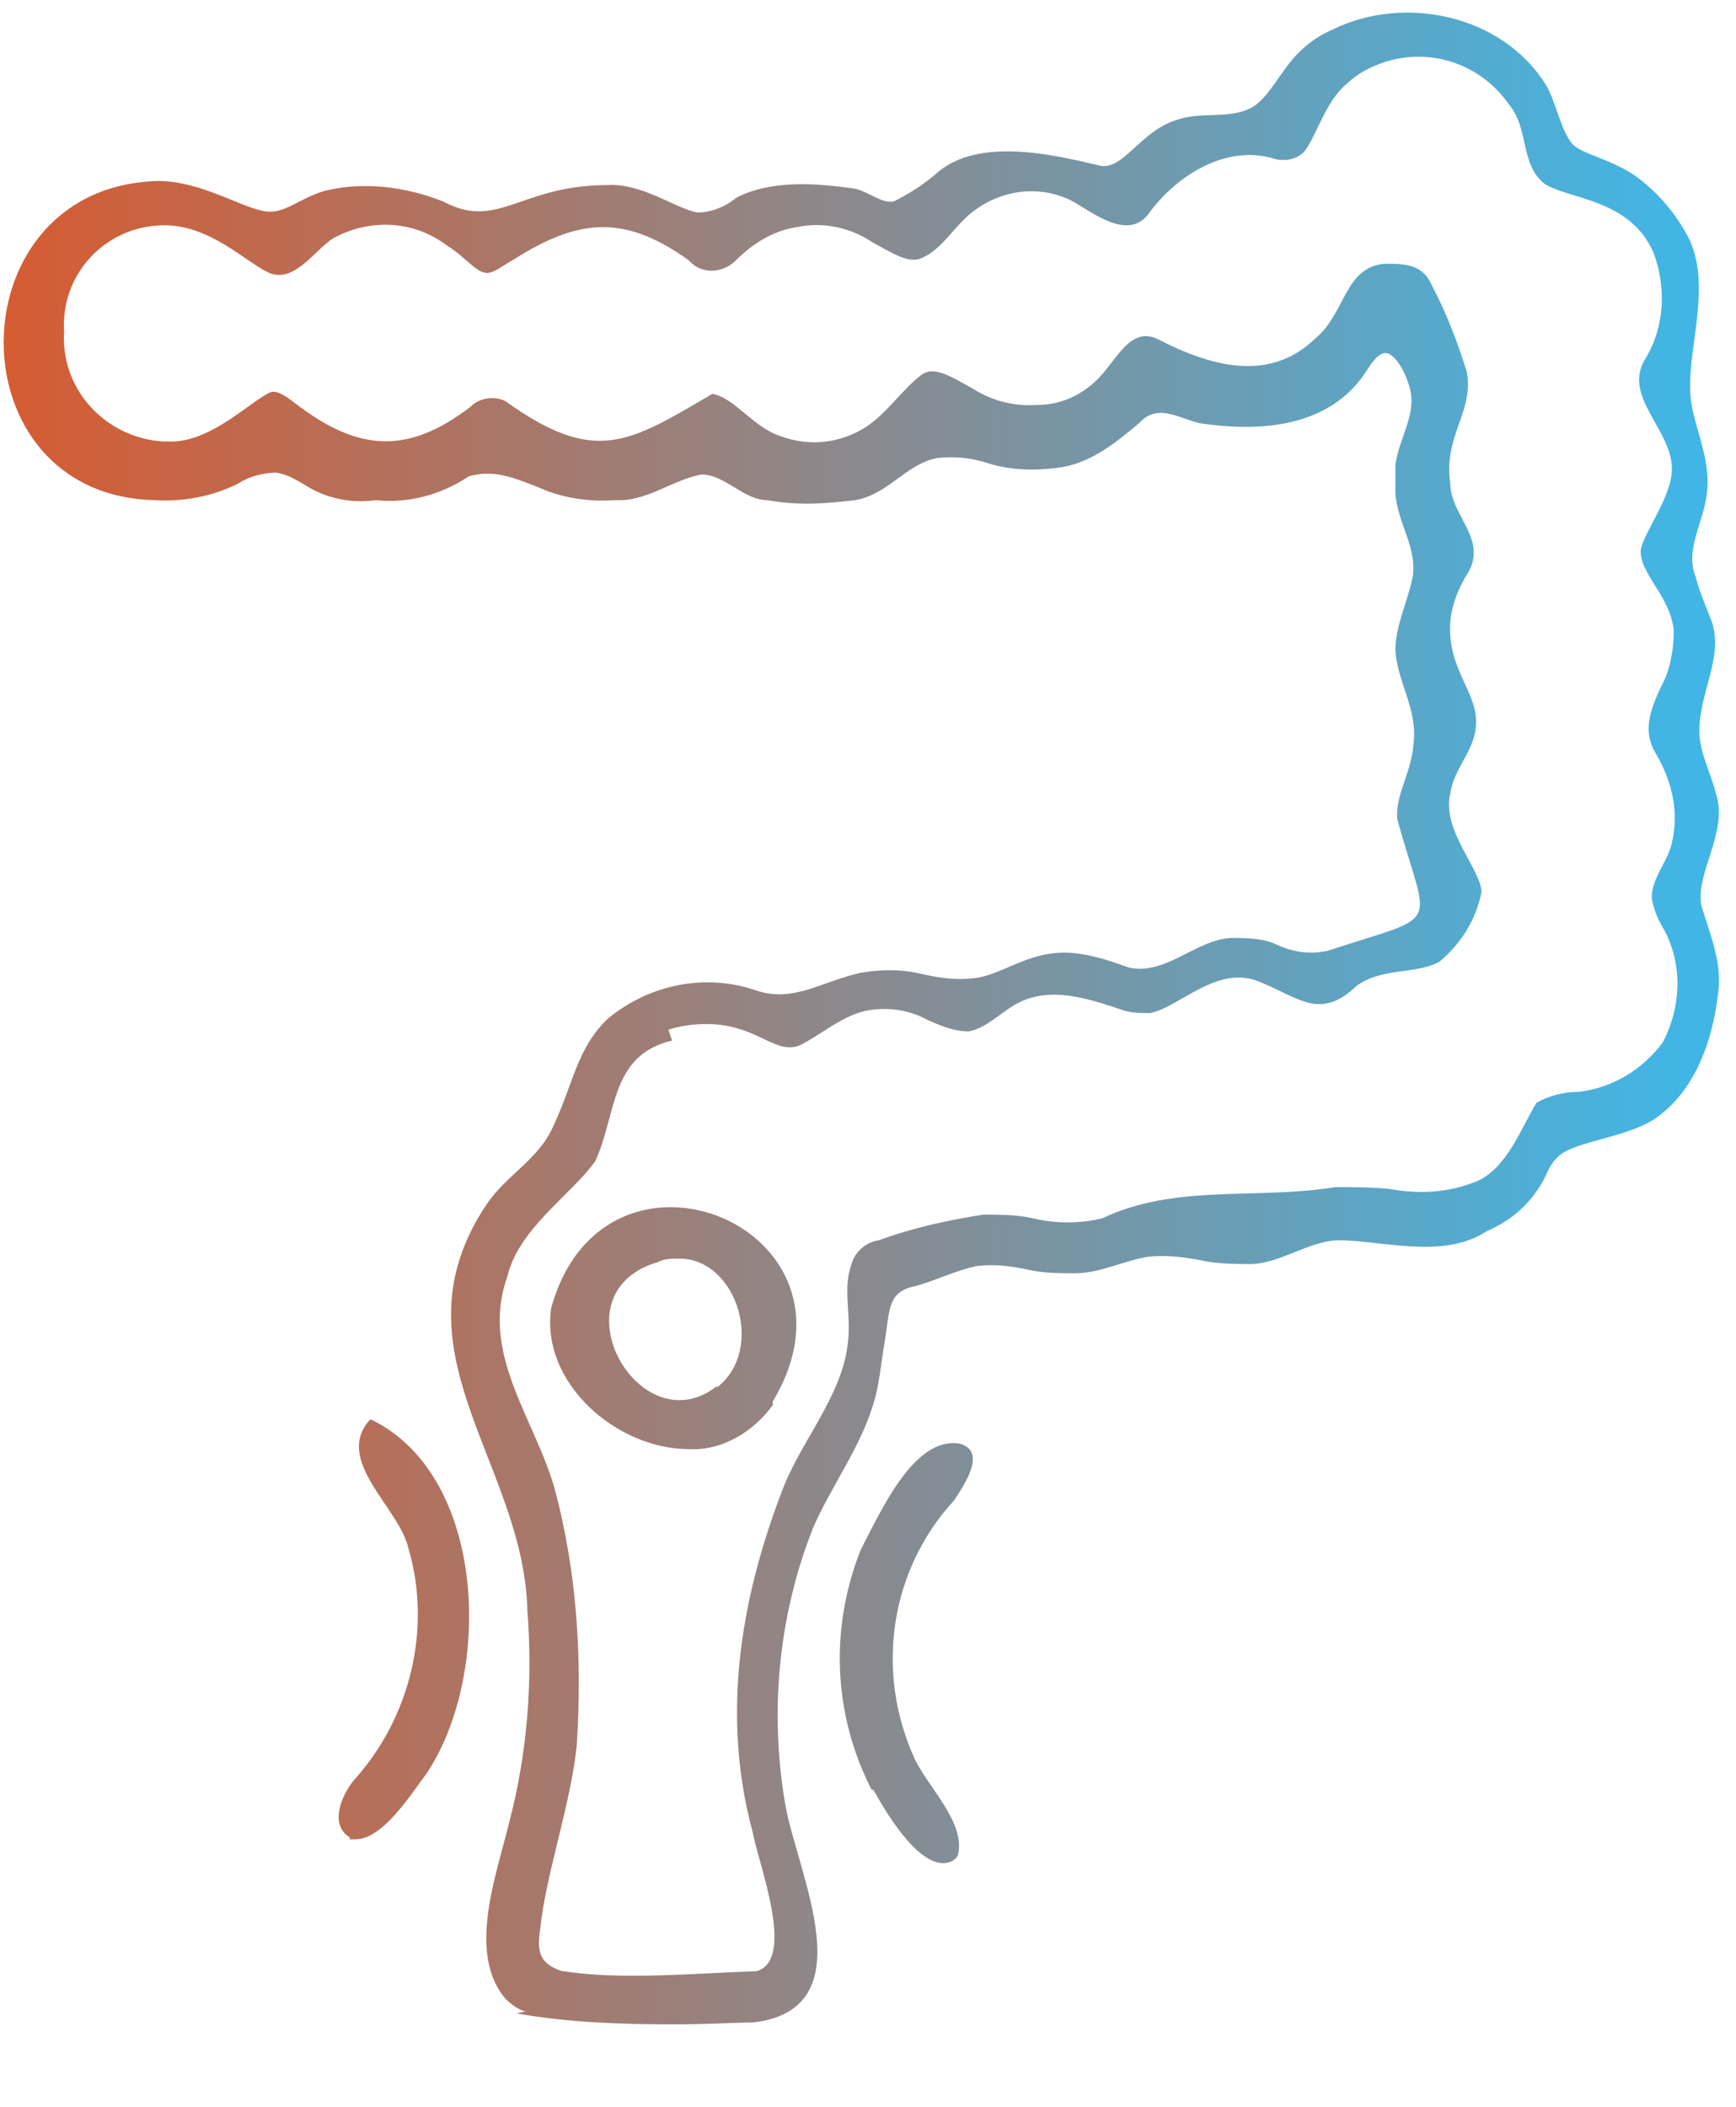
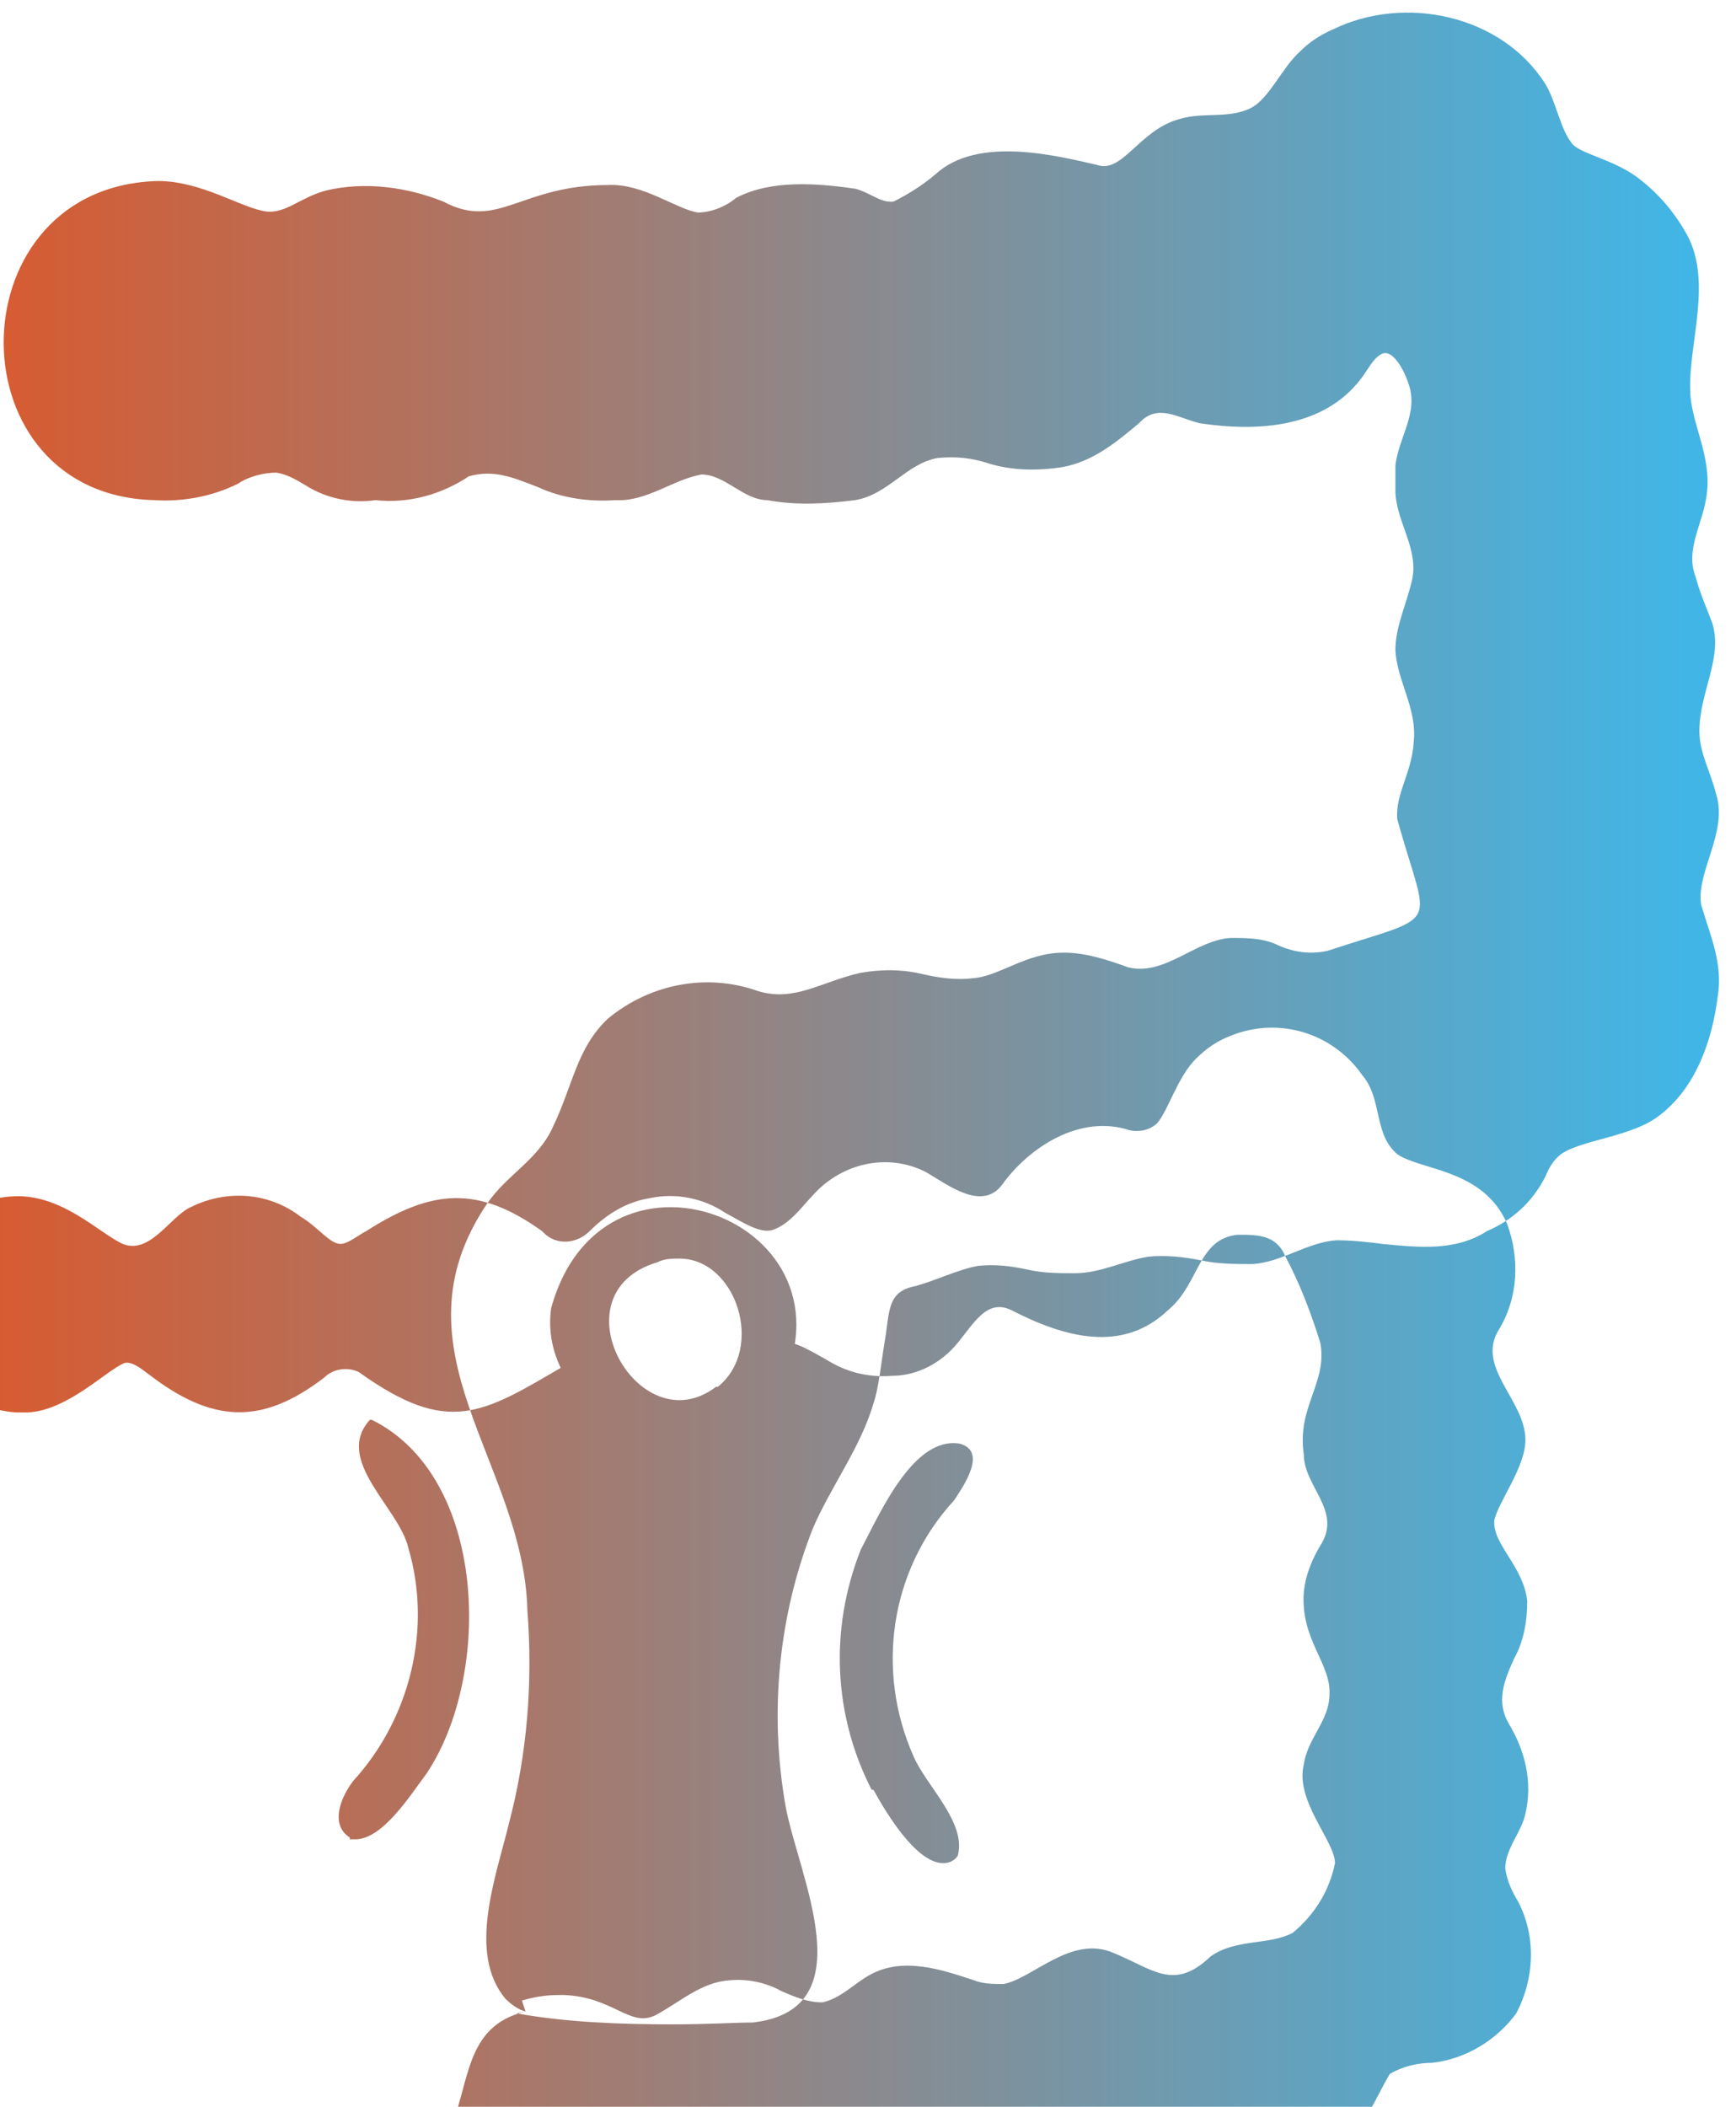
<svg xmlns="http://www.w3.org/2000/svg" id="Layer_1" version="1.1" viewBox="0 0 94.8 115">
  <defs>
    <style>
      .st0 {
        fill: url(#linear-gradient);
      }
    </style>
    <linearGradient id="linear-gradient" x1="-200.8" y1="108.5" x2="-199.8" y2="108.5" gradientTransform="translate(18832.7 11976.6) scale(93.8 -109.9)" gradientUnits="userSpaceOnUse">
      <stop offset="0" stop-color="#dc582b" />
      <stop offset="1" stop-color="#41b6e6" />
    </linearGradient>
  </defs>
-   <path class="st0" d="M28.7,109.8c-.4-.1-.8-.4-1.1-.7-2.1-2.5-.5-6.7.2-9.6,1-3.8,1.3-7.7,1-11.6-.2-8.1-7.6-14.2-2.2-22.2,1.1-1.6,2.8-2.4,3.6-4.2,1.1-2.3,1.3-4.3,3-5.9,2.3-1.9,5.4-2.5,8.2-1.5,2,.6,3.4-.5,5.6-1,1.2-.2,2.3-.2,3.5.1.9.2,1.8.3,2.6.2,1.5-.1,2.9-1.4,5-1.4,1.2,0,2.4.4,3.5.8,2,.5,3.7-1.5,5.6-1.6.9,0,1.8,0,2.6.4.9.4,1.8.5,2.7.3,6.4-2.1,5.5-1,3.8-7.2-.1-1.4.8-2.5.9-4.2.2-1.8-.9-3.3-1-5,0-1.3.6-2.5.9-3.8.4-1.7-.8-3.1-.9-4.8,0-.5,0-1,0-1.5.2-1.6,1.3-2.9.7-4.5-.3-.9-.9-1.8-1.4-1.6-.5.2-.8.9-1.2,1.4-2,2.6-5.5,2.9-8.8,2.4-1.2-.3-2.3-1.1-3.3,0-1.2,1-2.5,2.1-4.2,2.4-1.3.2-2.7.2-4-.2-.9-.3-1.8-.4-2.8-.3-1.7.3-2.7,2-4.5,2.3-1.6.2-3.2.3-4.8,0-1.3,0-2.3-1.4-3.6-1.4-1.6.3-3,1.5-4.7,1.4-1.4.1-2.9-.1-4.2-.7-1.3-.5-2.4-1-3.8-.6-1.5,1-3.3,1.5-5.1,1.3-1.3.2-2.7-.1-3.8-.8-.5-.3-1-.6-1.6-.7-.7,0-1.5.2-2.1.6-1.4.7-3,1-4.6.9-10.9-.3-10.9-16.7-.2-17.4,2.4-.2,4.7,1.3,6.1,1.6,1.2.3,2-.7,3.5-1.1,2.1-.5,4.4-.2,6.4.6,3,1.6,4.2-.9,9-.9,1.9-.1,3.7,1.3,4.9,1.5.7,0,1.5-.3,2.1-.8,1.9-1,4.4-.8,6.5-.5.8.2,1.4.8,2.1.7.8-.4,1.6-.9,2.3-1.5,2.3-2.1,6.6-1,8.8-.5,1.4.5,2.3-1.9,4.5-2.5,1.3-.4,2.7,0,3.9-.6,1-.5,1.7-2.2,2.7-3.1.5-.5,1.1-.9,1.8-1.2,3.9-1.9,9.2-.8,11.6,3,.6,1,.8,2.5,1.5,3.3h0c.5.5,2.1.8,3.4,1.7,1.1.8,2,1.8,2.7,3,1.6,2.6.2,6.1.3,8.7,0,1.7,1.2,3.6.9,5.7-.2,1.6-1.2,3-.6,4.5.2.8.6,1.7.9,2.5.6,1.9-.7,3.8-.7,5.9,0,1.2.6,2.2.9,3.4.7,2.1-1.1,4.3-.8,6.1.5,1.7,1.2,3.2.9,5-.3,2.4-1.2,5-3.2,6.5-1.4,1.1-4,1.3-5.2,2-.5.3-.8.8-1,1.3-.7,1.4-1.8,2.4-3.2,3-1.7,1.1-3.7.9-5.7.7-.8-.1-1.7-.2-2.5-.2-1.6.1-3,1.2-4.6,1.3-.9,0-1.9,0-2.8-.2-1-.2-2-.3-2.9-.2-1.3.2-2.6.9-4,.9-.9,0-1.7,0-2.6-.2-.9-.2-1.8-.3-2.7-.2-1.1.2-2.3.8-3.4,1.1-1.6.3-1.4,1.4-1.7,3.1-.2,1.2-.3,2.4-.6,3.3-.7,2.4-2.3,4.5-3.3,6.8-1.9,4.8-2.4,10.1-1.5,15.2.7,3.8,4.4,11.1-1.8,11.8-.9,0-2.5.1-4.3.1-2.9,0-5.8-.1-8.6-.6ZM36.7,56.8c-3.4.8-3,4-4.2,6.6-1.4,1.9-4.2,3.7-4.8,6.3-1.5,4.2,1.5,7.7,2.6,11.6,1.2,4.5,1.5,9.2,1.2,13.9-.3,3.2-1.7,7.1-2,10.1-.2,1.3,0,1.9,1.2,2.3h.1c3.1.5,7.3.1,10.5,0,2.2-.6.1-5.9-.2-7.6-1.7-6.3-.7-12.6,1.6-18.6,1-2.7,3.3-5.2,3.6-8.1.2-1.6-.3-2.9.2-4.3.2-.7.8-1.2,1.5-1.3,1.9-.7,3.8-1.1,5.7-1.4.9,0,1.8,0,2.7.2,1.2.3,2.6.3,3.8,0,4-1.9,8.5-1,12.7-1.7,1,0,2,0,3,.1,1.6.3,3.2.2,4.7-.4,1.7-.7,2.5-3,3.3-4.3.7-.4,1.5-.6,2.3-.6,1.8-.2,3.5-1.2,4.6-2.7,1-1.9,1.1-4.2.1-6.1-.3-.5-.6-1.1-.7-1.8,0-1.1.9-2,1.1-3,.4-1.7,0-3.4-.9-4.9-.7-1.2-.3-2.3.3-3.6.5-.9.7-2,.7-3.1-.2-1.9-1.9-3.1-1.8-4.4.2-1,1.7-2.9,1.7-4.4,0-2.2-2.8-4-1.4-6.1,1-1.7,1.1-3.8.4-5.7-1.3-3-4.7-2.9-6-3.8-1.3-1.1-.8-3-1.9-4.3-1.6-2.3-4.5-3.2-7.1-2.2-.8.3-1.4.7-2,1.3-1,1-1.5,2.8-2.1,3.5-.4.4-1,.5-1.5.4-2.7-.9-5.5.9-7,3-1.1,1.4-2.9,0-4.1-.7-1.7-.9-3.8-.7-5.4.5-1.1.8-1.7,2.1-2.9,2.6-.7.3-1.6-.3-2.7-.9-1.2-.8-2.7-1.1-4.1-.8-1.3.2-2.4.9-3.3,1.8-.7.7-1.8.8-2.5.1,0,0,0,0-.1-.1-3.5-2.5-6-2.3-9.6,0-.4.2-1,.7-1.4.7-.6,0-1.2-.9-2.2-1.5-1.7-1.3-4-1.5-6-.5-1.1.5-2.2,2.6-3.7,2-1.3-.6-3.3-2.7-5.9-2.6-3.1.1-5.5,2.7-5.3,5.8,0,0,0,0,0,0-.2,3.2,2.3,5.8,5.4,6,.2,0,.4,0,.6,0,2.2-.1,4.3-2.3,5.3-2.7.4-.1.9.3,1.3.6,3.5,2.7,6.2,2.8,9.6.2.5-.5,1.3-.6,1.9-.3,4.9,3.5,6.7,2.3,11.3-.4,1.2.2,2.2,1.8,3.7,2.3,1.6.6,3.3.4,4.7-.5,1.2-.8,2-2.1,3.1-2.9.7-.4,1.6.2,2.7.8,1.1.7,2.3,1,3.6.9,1.4,0,2.7-.7,3.6-1.8.9-1.1,1.6-2.4,2.9-1.8,2.9,1.5,6.1,2.4,8.6,0,1.7-1.4,1.6-3.9,3.8-4.1,1.1,0,2.1,0,2.6,1.2.8,1.5,1.4,3.1,1.9,4.7.4,2.2-1.3,3.5-.9,6.1,0,1.7,2,3,1,4.8-.5.8-.9,1.7-1,2.7-.2,2.6,1.5,3.9,1.4,5.6,0,1.4-1.2,2.4-1.4,3.8-.5,2,1.7,4.2,1.7,5.4-.3,1.5-1.1,2.8-2.3,3.8-1.3.7-3.1.3-4.5,1.3-2,1.9-3.1.7-5.3-.2-2.3-1-4.4,1.4-6,1.7-.5,0-1.1,0-1.6-.2-1.8-.6-3.9-1.3-5.7-.3-.9.5-1.6,1.3-2.6,1.5-.8,0-1.5-.3-2.2-.6-.9-.5-1.9-.7-2.9-.6-1.5.1-2.7,1.2-4,1.9-1.4.7-2.3-1-5-1.1,0,0-.2,0-.3,0-.7,0-1.3.1-2,.3h0ZM47.6,97.7c-2.1-4.1-2.3-8.8-.6-13.1,1.1-2.1,2.9-6.2,5.4-5.8,1.5.4.3,2.2-.3,3.1-3.5,3.8-4.3,9.3-2.2,14,.7,1.6,2.9,3.6,2.4,5.4h0c-.2.3-.5.4-.8.4-1.5,0-3.2-2.9-3.8-4h0ZM19.1,100.3c-1.1-.7-.5-2.2.2-3.1,3.1-3.4,4.3-8.3,3-12.7-.5-2.2-4.1-4.8-2.1-7h.1c6.3,3.1,6.6,13.9,3,19.3-.9,1.2-2.4,3.6-3.9,3.6,0,0-.2,0-.3,0h0ZM30.1,71.4c2.9-10.5,17.8-4.4,12.1,5.1v.2c-1.1,1.5-2.8,2.5-4.6,2.4-3.9,0-8.1-3.6-7.5-7.7h0ZM35.9,68.9c-5.7,1.7-1,10,3.2,6.8h.1c2.6-2.1,1-7-2.1-7-.4,0-.8,0-1.2.2h0Z" />
+   <path class="st0" d="M28.7,109.8c-.4-.1-.8-.4-1.1-.7-2.1-2.5-.5-6.7.2-9.6,1-3.8,1.3-7.7,1-11.6-.2-8.1-7.6-14.2-2.2-22.2,1.1-1.6,2.8-2.4,3.6-4.2,1.1-2.3,1.3-4.3,3-5.9,2.3-1.9,5.4-2.5,8.2-1.5,2,.6,3.4-.5,5.6-1,1.2-.2,2.3-.2,3.5.1.9.2,1.8.3,2.6.2,1.5-.1,2.9-1.4,5-1.4,1.2,0,2.4.4,3.5.8,2,.5,3.7-1.5,5.6-1.6.9,0,1.8,0,2.6.4.9.4,1.8.5,2.7.3,6.4-2.1,5.5-1,3.8-7.2-.1-1.4.8-2.5.9-4.2.2-1.8-.9-3.3-1-5,0-1.3.6-2.5.9-3.8.4-1.7-.8-3.1-.9-4.8,0-.5,0-1,0-1.5.2-1.6,1.3-2.9.7-4.5-.3-.9-.9-1.8-1.4-1.6-.5.2-.8.9-1.2,1.4-2,2.6-5.5,2.9-8.8,2.4-1.2-.3-2.3-1.1-3.3,0-1.2,1-2.5,2.1-4.2,2.4-1.3.2-2.7.2-4-.2-.9-.3-1.8-.4-2.8-.3-1.7.3-2.7,2-4.5,2.3-1.6.2-3.2.3-4.8,0-1.3,0-2.3-1.4-3.6-1.4-1.6.3-3,1.5-4.7,1.4-1.4.1-2.9-.1-4.2-.7-1.3-.5-2.4-1-3.8-.6-1.5,1-3.3,1.5-5.1,1.3-1.3.2-2.7-.1-3.8-.8-.5-.3-1-.6-1.6-.7-.7,0-1.5.2-2.1.6-1.4.7-3,1-4.6.9-10.9-.3-10.9-16.7-.2-17.4,2.4-.2,4.7,1.3,6.1,1.6,1.2.3,2-.7,3.5-1.1,2.1-.5,4.4-.2,6.4.6,3,1.6,4.2-.9,9-.9,1.9-.1,3.7,1.3,4.9,1.5.7,0,1.5-.3,2.1-.8,1.9-1,4.4-.8,6.5-.5.8.2,1.4.8,2.1.7.8-.4,1.6-.9,2.3-1.5,2.3-2.1,6.6-1,8.8-.5,1.4.5,2.3-1.9,4.5-2.5,1.3-.4,2.7,0,3.9-.6,1-.5,1.7-2.2,2.7-3.1.5-.5,1.1-.9,1.8-1.2,3.9-1.9,9.2-.8,11.6,3,.6,1,.8,2.5,1.5,3.3h0c.5.5,2.1.8,3.4,1.7,1.1.8,2,1.8,2.7,3,1.6,2.6.2,6.1.3,8.7,0,1.7,1.2,3.6.9,5.7-.2,1.6-1.2,3-.6,4.5.2.8.6,1.7.9,2.5.6,1.9-.7,3.8-.7,5.9,0,1.2.6,2.2.9,3.4.7,2.1-1.1,4.3-.8,6.1.5,1.7,1.2,3.2.9,5-.3,2.4-1.2,5-3.2,6.5-1.4,1.1-4,1.3-5.2,2-.5.3-.8.8-1,1.3-.7,1.4-1.8,2.4-3.2,3-1.7,1.1-3.7.9-5.7.7-.8-.1-1.7-.2-2.5-.2-1.6.1-3,1.2-4.6,1.3-.9,0-1.9,0-2.8-.2-1-.2-2-.3-2.9-.2-1.3.2-2.6.9-4,.9-.9,0-1.7,0-2.6-.2-.9-.2-1.8-.3-2.7-.2-1.1.2-2.3.8-3.4,1.1-1.6.3-1.4,1.4-1.7,3.1-.2,1.2-.3,2.4-.6,3.3-.7,2.4-2.3,4.5-3.3,6.8-1.9,4.8-2.4,10.1-1.5,15.2.7,3.8,4.4,11.1-1.8,11.8-.9,0-2.5.1-4.3.1-2.9,0-5.8-.1-8.6-.6Zc-3.4.8-3,4-4.2,6.6-1.4,1.9-4.2,3.7-4.8,6.3-1.5,4.2,1.5,7.7,2.6,11.6,1.2,4.5,1.5,9.2,1.2,13.9-.3,3.2-1.7,7.1-2,10.1-.2,1.3,0,1.9,1.2,2.3h.1c3.1.5,7.3.1,10.5,0,2.2-.6.1-5.9-.2-7.6-1.7-6.3-.7-12.6,1.6-18.6,1-2.7,3.3-5.2,3.6-8.1.2-1.6-.3-2.9.2-4.3.2-.7.8-1.2,1.5-1.3,1.9-.7,3.8-1.1,5.7-1.4.9,0,1.8,0,2.7.2,1.2.3,2.6.3,3.8,0,4-1.9,8.5-1,12.7-1.7,1,0,2,0,3,.1,1.6.3,3.2.2,4.7-.4,1.7-.7,2.5-3,3.3-4.3.7-.4,1.5-.6,2.3-.6,1.8-.2,3.5-1.2,4.6-2.7,1-1.9,1.1-4.2.1-6.1-.3-.5-.6-1.1-.7-1.8,0-1.1.9-2,1.1-3,.4-1.7,0-3.4-.9-4.9-.7-1.2-.3-2.3.3-3.6.5-.9.7-2,.7-3.1-.2-1.9-1.9-3.1-1.8-4.4.2-1,1.7-2.9,1.7-4.4,0-2.2-2.8-4-1.4-6.1,1-1.7,1.1-3.8.4-5.7-1.3-3-4.7-2.9-6-3.8-1.3-1.1-.8-3-1.9-4.3-1.6-2.3-4.5-3.2-7.1-2.2-.8.3-1.4.7-2,1.3-1,1-1.5,2.8-2.1,3.5-.4.4-1,.5-1.5.4-2.7-.9-5.5.9-7,3-1.1,1.4-2.9,0-4.1-.7-1.7-.9-3.8-.7-5.4.5-1.1.8-1.7,2.1-2.9,2.6-.7.3-1.6-.3-2.7-.9-1.2-.8-2.7-1.1-4.1-.8-1.3.2-2.4.9-3.3,1.8-.7.7-1.8.8-2.5.1,0,0,0,0-.1-.1-3.5-2.5-6-2.3-9.6,0-.4.2-1,.7-1.4.7-.6,0-1.2-.9-2.2-1.5-1.7-1.3-4-1.5-6-.5-1.1.5-2.2,2.6-3.7,2-1.3-.6-3.3-2.7-5.9-2.6-3.1.1-5.5,2.7-5.3,5.8,0,0,0,0,0,0-.2,3.2,2.3,5.8,5.4,6,.2,0,.4,0,.6,0,2.2-.1,4.3-2.3,5.3-2.7.4-.1.9.3,1.3.6,3.5,2.7,6.2,2.8,9.6.2.5-.5,1.3-.6,1.9-.3,4.9,3.5,6.7,2.3,11.3-.4,1.2.2,2.2,1.8,3.7,2.3,1.6.6,3.3.4,4.7-.5,1.2-.8,2-2.1,3.1-2.9.7-.4,1.6.2,2.7.8,1.1.7,2.3,1,3.6.9,1.4,0,2.7-.7,3.6-1.8.9-1.1,1.6-2.4,2.9-1.8,2.9,1.5,6.1,2.4,8.6,0,1.7-1.4,1.6-3.9,3.8-4.1,1.1,0,2.1,0,2.6,1.2.8,1.5,1.4,3.1,1.9,4.7.4,2.2-1.3,3.5-.9,6.1,0,1.7,2,3,1,4.8-.5.8-.9,1.7-1,2.7-.2,2.6,1.5,3.9,1.4,5.6,0,1.4-1.2,2.4-1.4,3.8-.5,2,1.7,4.2,1.7,5.4-.3,1.5-1.1,2.8-2.3,3.8-1.3.7-3.1.3-4.5,1.3-2,1.9-3.1.7-5.3-.2-2.3-1-4.4,1.4-6,1.7-.5,0-1.1,0-1.6-.2-1.8-.6-3.9-1.3-5.7-.3-.9.5-1.6,1.3-2.6,1.5-.8,0-1.5-.3-2.2-.6-.9-.5-1.9-.7-2.9-.6-1.5.1-2.7,1.2-4,1.9-1.4.7-2.3-1-5-1.1,0,0-.2,0-.3,0-.7,0-1.3.1-2,.3h0ZM47.6,97.7c-2.1-4.1-2.3-8.8-.6-13.1,1.1-2.1,2.9-6.2,5.4-5.8,1.5.4.3,2.2-.3,3.1-3.5,3.8-4.3,9.3-2.2,14,.7,1.6,2.9,3.6,2.4,5.4h0c-.2.3-.5.4-.8.4-1.5,0-3.2-2.9-3.8-4h0ZM19.1,100.3c-1.1-.7-.5-2.2.2-3.1,3.1-3.4,4.3-8.3,3-12.7-.5-2.2-4.1-4.8-2.1-7h.1c6.3,3.1,6.6,13.9,3,19.3-.9,1.2-2.4,3.6-3.9,3.6,0,0-.2,0-.3,0h0ZM30.1,71.4c2.9-10.5,17.8-4.4,12.1,5.1v.2c-1.1,1.5-2.8,2.5-4.6,2.4-3.9,0-8.1-3.6-7.5-7.7h0ZM35.9,68.9c-5.7,1.7-1,10,3.2,6.8h.1c2.6-2.1,1-7-2.1-7-.4,0-.8,0-1.2.2h0Z" />
</svg>